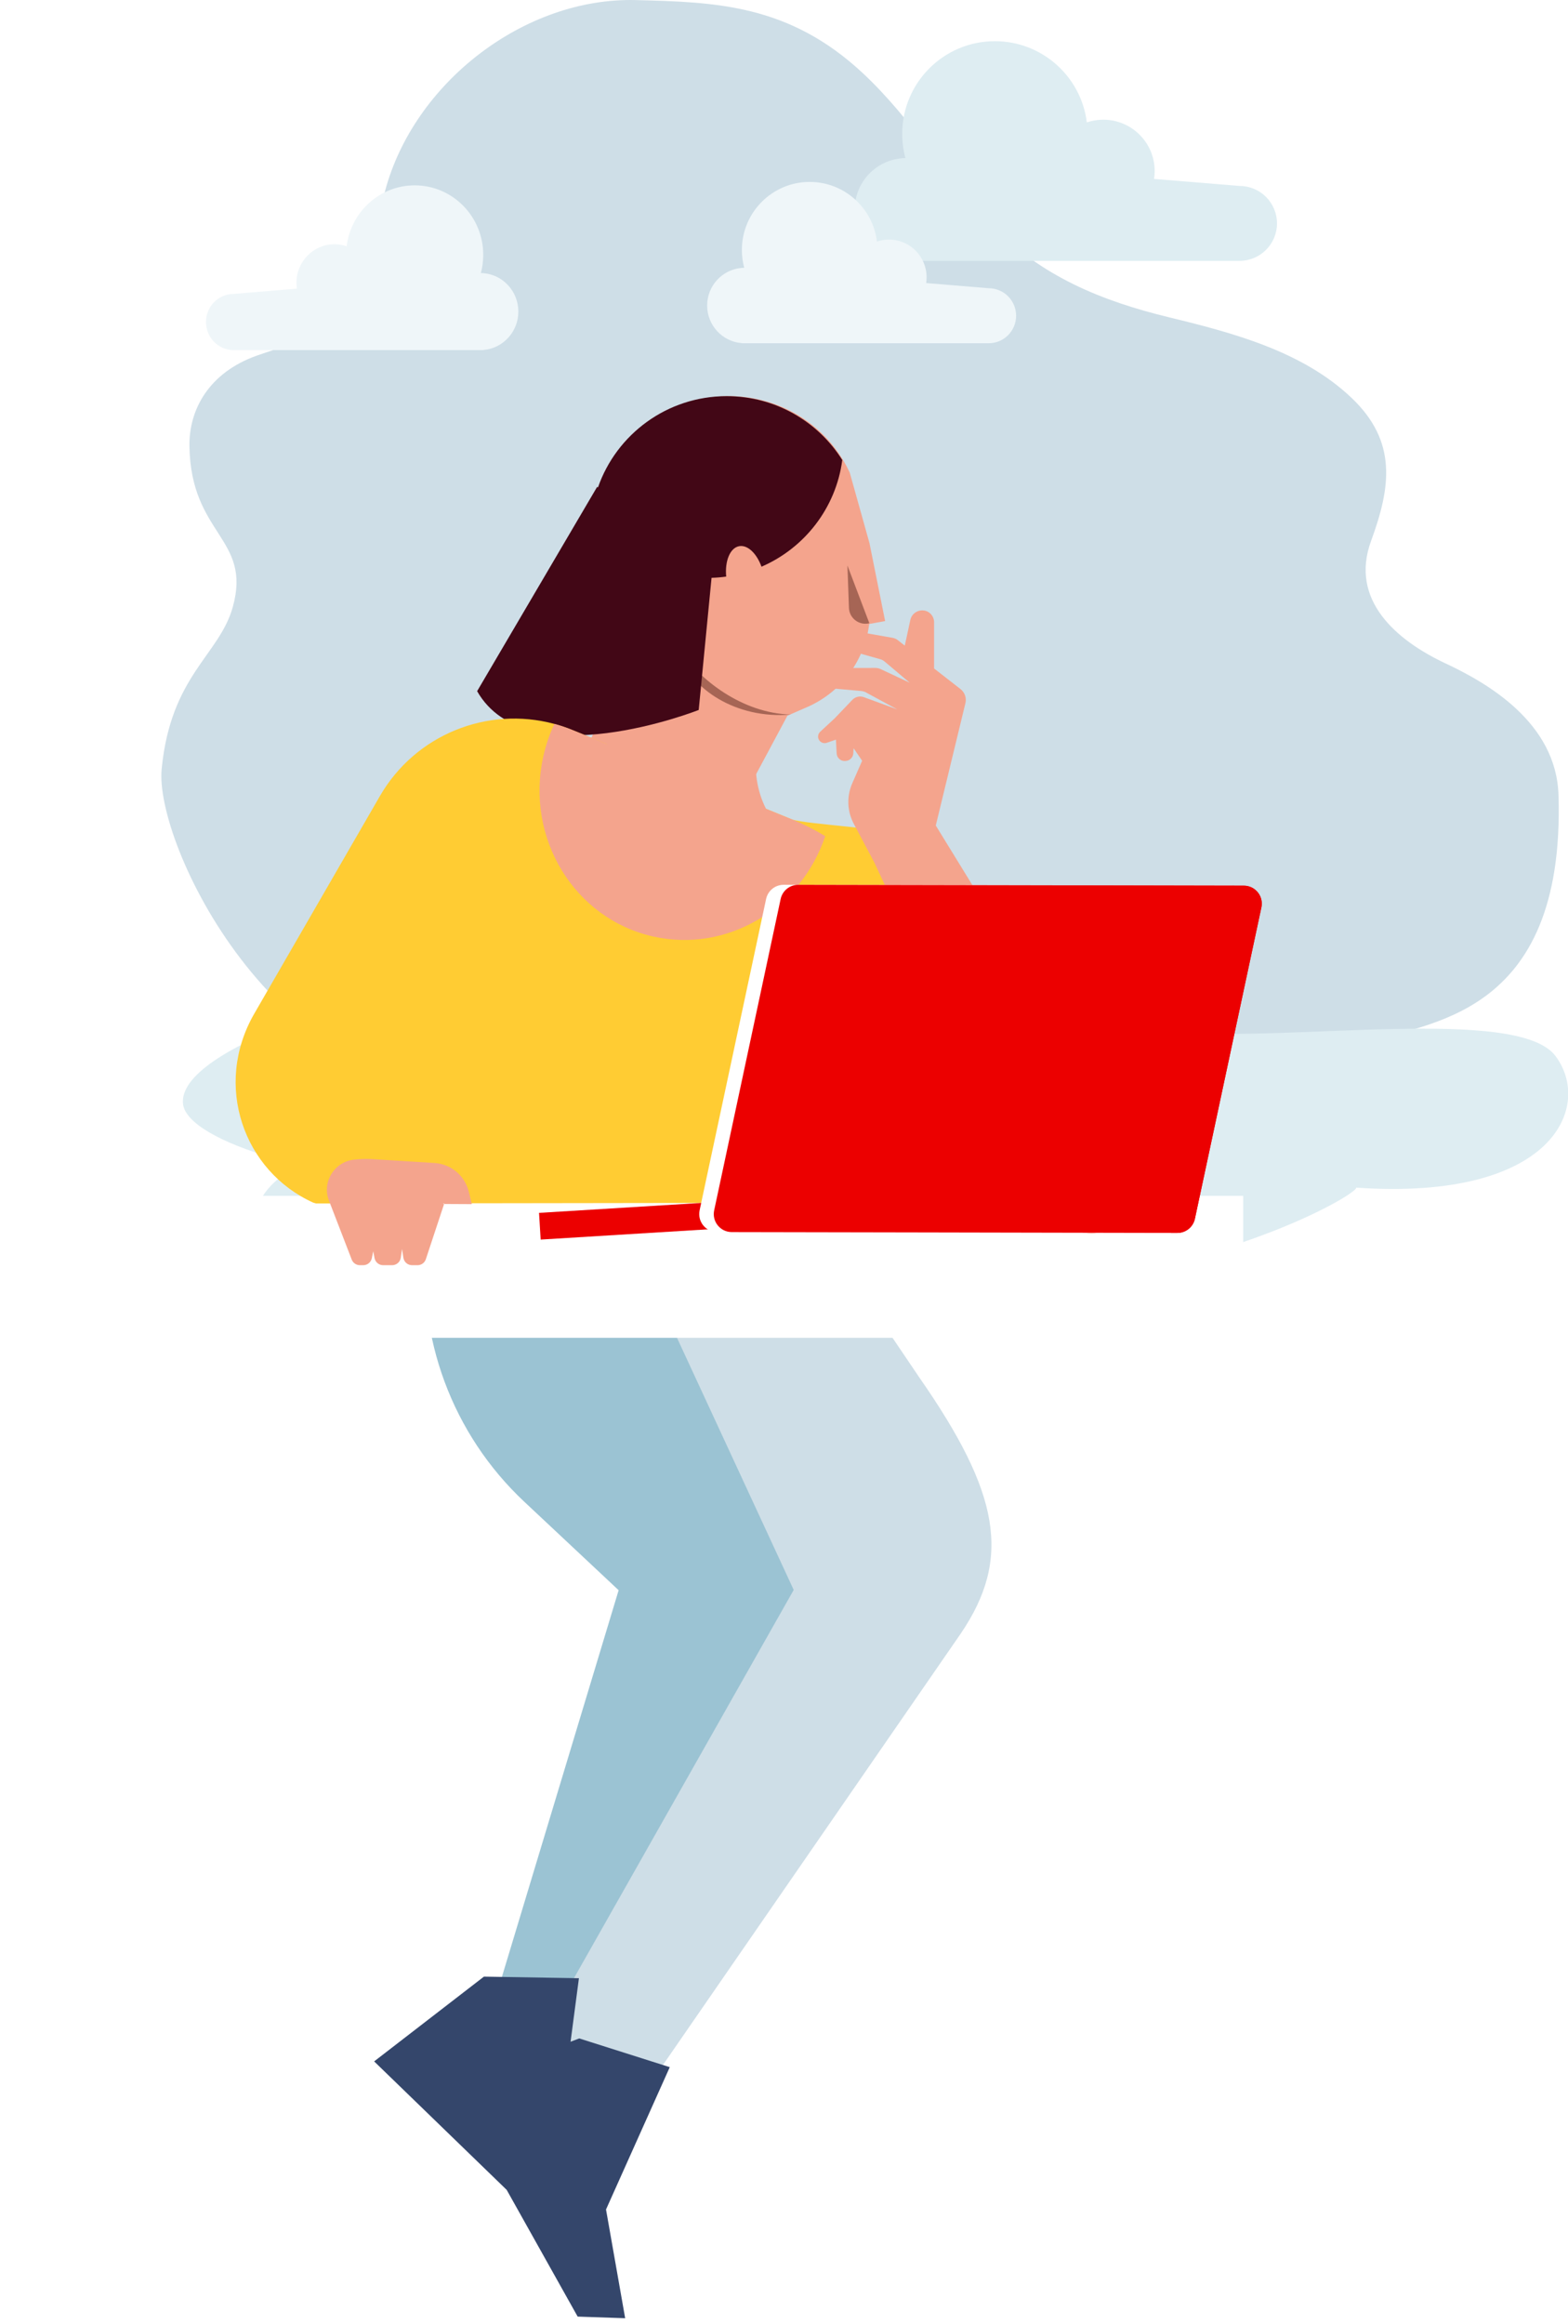
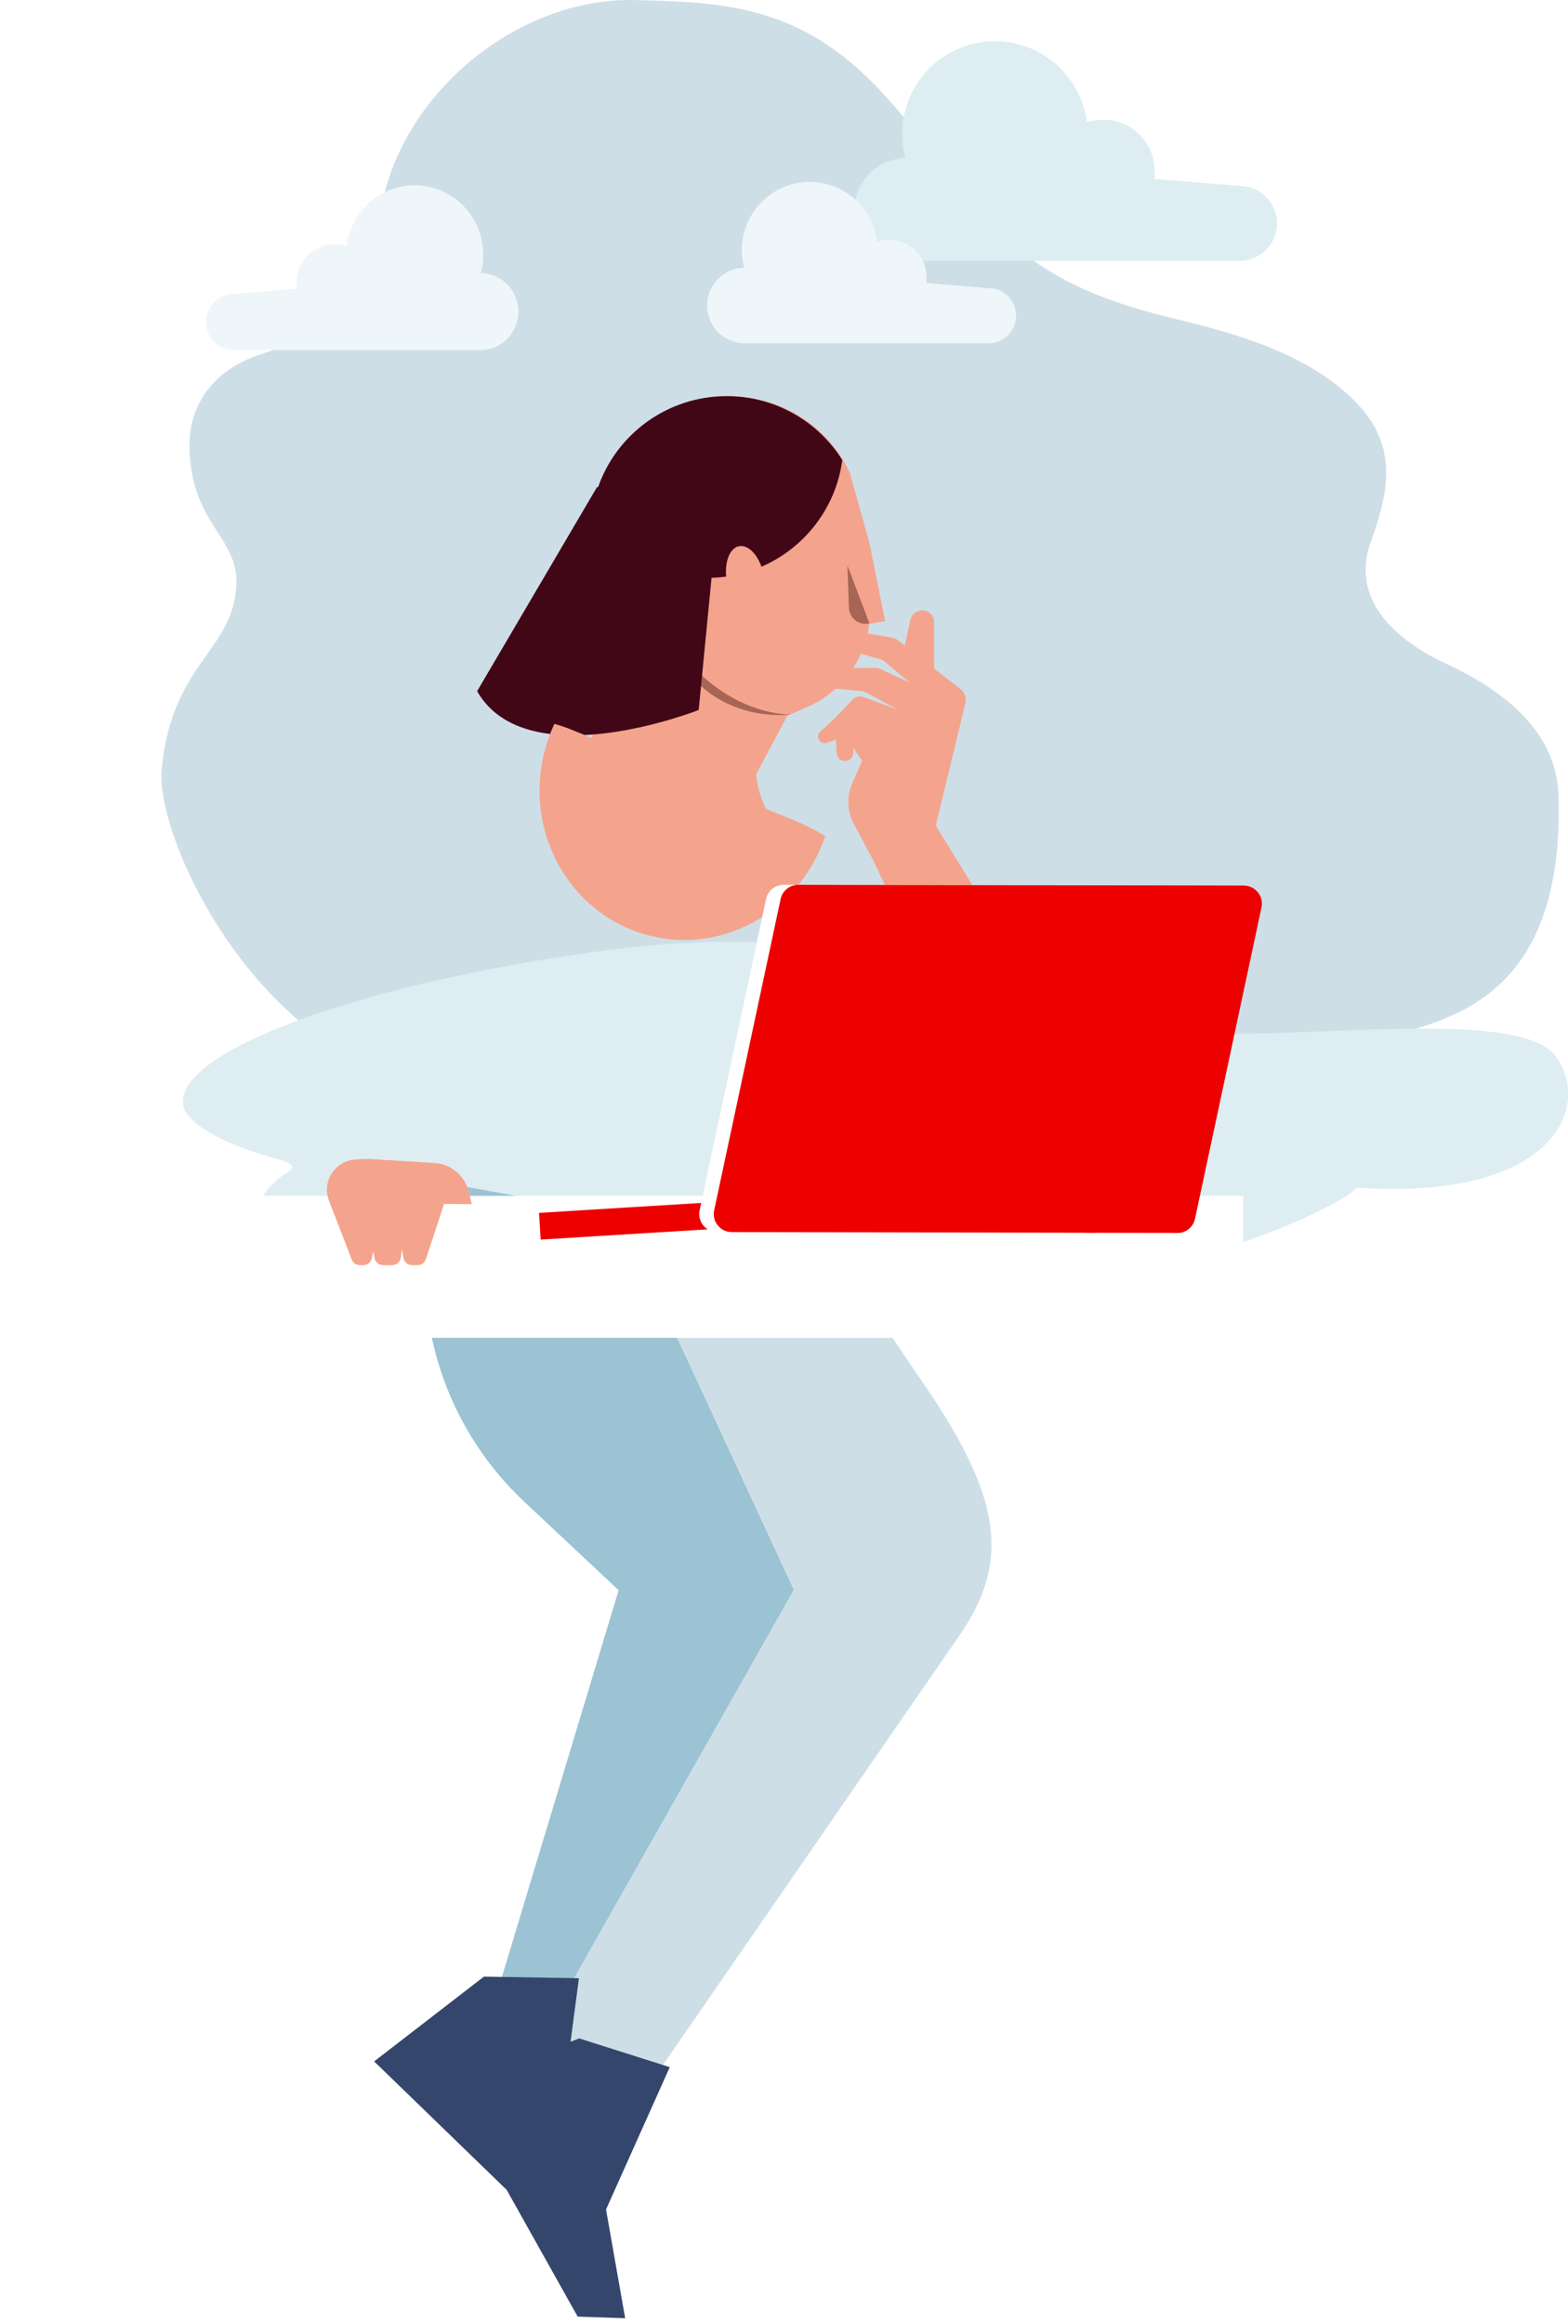
<svg xmlns="http://www.w3.org/2000/svg" width="108px" height="160px" viewBox="0 0 108 160" version="1.1">
  <title>Concepts/Digital Channel/Girl desktop</title>
  <defs>
    <filter id="filter-1">
      <feColorMatrix in="SourceGraphic" type="matrix" values="0 0 0 0 0.231 0 0 0 0 0.063 0 0 0 0 0.11 0 0 0 1 0" />
    </filter>
  </defs>
  <g id="-↳-💡-Concepts-&amp;-infographics" stroke="none" stroke-width="1" fill="none" fill-rule="evenodd">
    <g id="documentation-/-concepts-/-01" transform="translate(-458, -2318)">
      <g id="my-aegon-santander" transform="translate(458, 2318)">
        <path d="M102.443,41.796 C101.115,37.036 105.335,36.853 105.428,30.719 C105.466,28.211 104.091,25.656 100.783,24.484 C99.157,23.908 97.537,23.512 96.09,22.596 C92.794,20.51 92.853,16.539 91.954,13.154 C89.979,5.719 82.379,-0.188 74.685,0.005 C69.139,0.143 64.124,0.313 59.068,5.018 C55.608,8.238 53.36,12.2 50.148,15.519 C46.746,19.034 42.601,20.721 37.946,21.85 C33.545,22.918 28.756,24.189 25.387,27.392 C22.221,30.401 22.682,33.549 24.04,37.245 C25.537,41.32 22.291,44.093 18.906,45.68 C16.056,47.016 11.286,49.733 11.13,54.744 C10.647,70.266 20.511,70.328 24.188,71.803 C58.017,85.374 70.999,74.907 85.343,75.118 C99.642,75.329 107.839,58.044 107.342,52.954 C106.712,46.491 103.37,45.12 102.443,41.796" id="Fill-5" fill="#CEDEE7" transform="translate(59.238, 39.386) scale(-1, 1) translate(-59.238, -39.386) " />
        <g id="g.-illustration/Backgrounds/Shapes/Bubble-02" transform="translate(60.051, 77.05) scale(-1, 1) rotate(4) translate(-60.051, -77.05) translate(12.023, 64.049)" fill="#DEEDF2">
          <path d="M35.141,4.315 C31.504,5.566 30.505,7.862 26.7,8.483 C19.06,9.731 3.135,8.317 0.763,11.94 C-1.575,15.511 1.481,21.937 15.095,20.037 C14.794,20.285 21.779,23.946 33.034,24.969 C37.488,25.373 44.958,24.97 47.823,24.086 C52.227,22.726 56.801,21.995 61.408,21.891 C77.796,21.52 90.647,19.66 90.798,16.848 C90.849,15.908 89.902,14.605 88.42,13.847 C87.497,13.375 88.853,12.977 89.167,12.864 C93.035,11.473 95.204,9.919 95.283,8.686 C95.531,4.816 81.257,0.98 64.56,0.086 C53.186,-0.523 41.212,2.228 35.141,4.315 Z" id="Primary-color" />
        </g>
        <g id="Group-2" transform="translate(0, 26.942)">
          <g id="Group" transform="translate(0.172, 0.172)">
            <g id="Characters/Body-parts/Lower-body/Generic/Sitting-B" transform="translate(25.497, 54.018)">
              <g id="Group" transform="translate(0.101, 0.173)">
                <path d="M4.054,2.68683812e-14 L3.625,3.984 C2.897,10.741 5.385,17.448 10.343,22.095 L16.84,28.185 L8.021,57.388 L14.217,63.807 L29.279,31.148 C30.164,27.542 29.809,23.744 28.272,20.364 L20.348,2.943 L4.054,2.68683812e-14 Z" id="Back-leg" fill="#9BC3D3" />
                <path d="M11.654,68.976 L7.941,65.177 L28.898,28.165 L16.918,2.294 L31.847,5.096 L37.539,13.52 C43.107,21.511 43.917,25.987 40.409,31.164 L18.98,62.193 L16.5,67.167 L11.654,68.976 Z" id="Front-leg" fill="#CEDEE7" />
                <polygon id="Shoes/Feet" fill="#34466B" fill-rule="nonzero" points="7.561 54.791 14.105 54.9 13.529 59.274 14.124 59.045 20.362 61.024 15.971 70.823 17.29 78.31 14.018 78.199 9.129 69.473 -2.52003768e-14 60.627" />
              </g>
            </g>
            <rect id="Desk" fill="#FFFFFF" x="0" y="55.221" width="85.457" height="9.777" />
            <g id="Characters/Body-parts/Head/Children/Girl-A-01" transform="translate(32.286, 0)">
              <g id="Characters/Body-parts/Head/Children/Girl-A-00" transform="translate(6.384, 0)">
                <path d="M19.683,5.415 C19.158,4.295 18.397,3.246 17.351,2.353 C14.304,-0.249 9.809,-0.574 6.436,1.595 C1.923,4.496 0.897,10.536 4.067,14.736 C4.435,15.223 4.843,15.66 5.282,16.052 L0.198,27.505 L11.644,29.166 L15.396,22.16 L16.742,21.575 C19.034,20.58 20.645,18.476 21.003,16.012 L21.027,15.848 L22.123,15.648 L21.046,10.284 L19.683,5.415 Z" id="Base-color" fill="#F4A48D" />
                <path d="M15.669,22.086 C15.669,22.154 15.67,22.224 15.67,22.294 C15.67,22.426 15.67,22.561 15.67,22.515 C15.67,22.44 15.67,22.366 15.67,22.294 C15.67,22.205 15.67,22.118 15.669,22.086 L15.669,22.086 Z M8.068,17.728 C8.053,17.771 8.038,17.842 8.019,17.976 C8.74,20.286 11.831,22.418 15.643,22.085 C12.277,22.005 9.326,19.659 8.068,17.728 Z M21.037,15.799 L19.527,11.82 L19.631,14.737 C19.656,15.457 20.337,15.971 21.037,15.799 Z" id="Shadow" fill="#A66555" />
              </g>
              <g filter="url(#filter-1)" id="Characters/Body-parts/Hair/Children/Girl-01">
                <g transform="translate(0.174, 0)">
                  <path d="M8.558,6.438 C9.832,2.785 13.318,0.162 17.421,0.162 C20.779,0.162 23.725,1.919 25.382,4.56 C24.947,7.863 22.78,10.623 19.818,11.905 C19.484,10.983 18.855,10.38 18.271,10.494 C17.648,10.616 17.286,11.516 17.386,12.586 C17.055,12.632 16.719,12.661 16.378,12.671 L15.493,21.769 C15.493,21.769 3.64,26.456 0.231,20.475 L8.491,6.419 L8.558,6.438 Z" id="Hair-color" fill="#420716" fill-rule="nonzero" />
                </g>
              </g>
            </g>
            <g id="Body/Man/Jacket-02" transform="translate(15.889, 14.842)">
-               <path d="M7.559,40.841 L0.169,40.831 L4.219,33.067 L5.26,26.726 C6.025,22.067 8.795,18.026 12.761,15.613 C13.486,15.175 20.166,14.786 20.966,14.461 L36.087,8.309 C36.5,8.14 36.914,8.002 37.332,7.887 C41.945,6.642 46.906,8.626 49.35,12.857 L57.996,27.827 C60.85,32.767 58.729,38.687 53.943,40.847 L53.752,40.905 L12.593,40.848 L14.577,32.827 L7.535,40.841 L7.559,40.841 Z" id="Blouse" fill="#FFCC33" fill-rule="nonzero" transform="translate(29.727, 24.212) scale(-1, 1) translate(-29.727, -24.212) " />
              <path d="M9.442,37.846 L9.605,37.854 L13.865,38.118 C14.979,38.187 15.919,38.957 16.211,40.03 L16.229,40.097 L16.437,40.951 L14.527,40.941 L13.271,44.741 C13.195,44.977 12.984,45.137 12.74,45.154 L12.697,45.156 L12.322,45.156 C12.035,45.156 11.792,44.959 11.731,44.684 L11.723,44.644 L11.63,44.036 L11.544,44.638 C11.505,44.923 11.269,45.137 10.984,45.155 L10.945,45.156 L10.33,45.156 C10.053,45.156 9.816,44.969 9.745,44.706 L9.736,44.666 L9.647,44.195 L9.549,44.676 C9.493,44.942 9.267,45.137 8.997,45.155 L8.956,45.156 L8.728,45.156 C8.492,45.156 8.281,45.019 8.182,44.81 L8.165,44.77 L6.596,40.705 C6.105,39.435 6.953,38.046 8.311,37.89 C8.683,37.848 9.062,37.832 9.442,37.846 Z M46.721,0.508 C46.887,0.202 47.233,0.024 47.593,0.08 C47.986,0.142 48.277,0.484 48.277,0.882 L48.277,0.882 L48.276,3.967 C48.277,3.983 48.277,3.997 48.277,4.01 C48.277,4.014 48.277,4.018 48.277,4.021 C48.277,4.027 48.276,4.031 48.276,4.036 L48.276,4.036 L48.276,4.07 L48.972,4.612 L50.097,5.489 C50.392,5.72 50.524,6.105 50.432,6.468 L50.432,6.468 L48.393,14.883 L48.393,14.883 L58.865,31.922 C59.648,32.727 60.362,33.78 60.906,35.009 C62.418,38.419 62.05,41.89 60.087,42.758 C58.123,43.628 55.307,41.565 53.796,38.156 C53.662,37.853 53.542,37.549 53.438,37.246 L53.438,37.246 L44.155,17.42 L42.747,14.768 C42.286,13.905 42.247,12.881 42.637,11.986 L42.637,11.986 L43.321,10.423 L42.732,9.563 L42.71,9.924 C42.691,10.188 42.488,10.401 42.226,10.431 L42.226,10.431 L42.179,10.437 C41.864,10.476 41.583,10.236 41.566,9.922 L41.566,9.922 L41.516,8.97 L40.881,9.187 C40.68,9.256 40.456,9.172 40.349,8.988 C40.265,8.849 40.269,8.68 40.341,8.545 C40.365,8.503 40.393,8.464 40.429,8.43 L40.429,8.43 L41.424,7.508 L42.646,6.231 C42.85,6.016 43.163,5.945 43.44,6.046 L43.44,6.046 L45.737,6.887 L43.53,5.691 C43.444,5.652 43.354,5.63 43.26,5.621 L43.26,5.621 L39.912,5.322 C39.513,5.287 39.241,4.897 39.349,4.508 C39.429,4.223 39.708,4.038 40.002,4.038 L40.002,4.038 L44.23,4.033 C44.356,4.033 44.481,4.06 44.595,4.113 L44.595,4.113 L46.597,5.049 L44.871,3.594 C44.784,3.518 44.682,3.465 44.573,3.434 L44.573,3.434 L41.028,2.435 C40.681,2.339 40.492,1.966 40.615,1.631 C40.719,1.35 41.007,1.184 41.3,1.235 L41.3,1.235 L44.575,1.811 L45.416,1.96 C45.546,1.982 45.668,2.035 45.772,2.117 L45.772,2.117 L46.258,2.496 L46.258,2.495 L46.441,1.654 L46.441,1.654 L46.638,0.735 C46.655,0.654 46.683,0.578 46.721,0.508 Z M14.548,40.877 L14.458,40.941 L14.527,40.941 L14.548,40.877 Z M22.122,7.887 C22.479,7.984 22.837,8.101 23.19,8.238 L23.367,8.309 L25.735,9.273 C25.756,9.184 25.747,9.114 25.742,9.09 L25.74,9.081 L36.022,9.865 C35.882,11.421 36.177,12.666 36.658,13.646 L36.702,13.734 L38.489,14.461 C39.29,14.788 40.055,15.175 40.779,15.613 C39.104,20.61 34.031,23.66 28.948,22.529 C23.503,21.316 20.105,15.761 21.361,10.12 C21.536,9.334 21.794,8.587 22.122,7.887 Z" id="Skin-tone" fill="#F4A48D" />
            </g>
          </g>
          <g id="Objects/Devices/Laptop-02" transform="translate(61.511, 46.771) scale(-1, 1) translate(-61.511, -46.771) translate(35.996, 33.77)">
            <g id="Group-5" transform="translate(0.063, 0.153)">
              <path d="M49.835,22.644 L49.723,24.483 L34.078,23.524 L34.19,21.685 C39.405,22.005 44.621,22.324 49.835,22.644 Z" id="Keyboard" fill="#EC0000" />
              <path d="M37.57,23.964 L6.871,24.023 C6.288,24.024 5.783,23.616 5.661,23.044 L1.084,1.61 C0.92,0.841 1.504,0.114 2.289,0.113 L32.986,0.054 C33.569,0.053 34.074,0.461 34.196,1.033 L38.775,22.466 C38.939,23.236 38.355,23.962 37.57,23.964 Z" id="Screen" fill="#FFFFFF" />
              <path d="M33.195,1.036 L37.773,22.47 C37.937,23.238 37.353,23.963 36.568,23.966 L23.714,23.99 L7.414,24.023 L5.87,24.025 C5.287,24.026 4.781,23.618 4.66,23.045 L0.082,1.613 C0.003,1.238 0.1,0.872 0.312,0.599 C0.535,0.308 0.884,0.116 1.288,0.116 L13.83,0.09 L31.983,0.055 C32.567,0.054 33.073,0.463 33.195,1.036 Z" id="Cover" fill="#EC0000" />
              <path d="M13.83,0.09 L7.414,24.023 L5.871,24.025 C5.287,24.026 4.781,23.618 4.66,23.045 L0.082,1.613 C0.003,1.238 0.1,0.872 0.312,0.599 C0.535,0.308 0.885,0.116 1.288,0.116 L13.83,0.09 Z" id="Shadow" fill="#EC0000" fill-rule="nonzero" />
            </g>
          </g>
        </g>
        <path d="M71.972,8.429 C72.361,5.277 75.048,2.836 78.306,2.836 C81.83,2.836 84.688,5.693 84.688,9.217 C84.688,9.795 84.611,10.355 84.467,10.888 C84.521,10.888 84.574,10.89 84.628,10.893 L84.688,10.888 L84.688,10.897 C86.516,11.035 87.957,12.561 87.957,14.424 C87.957,16.287 86.516,17.814 84.688,17.951 L84.688,17.962 L61.453,17.962 L61.453,17.961 L61.453,17.961 C60.029,17.961 58.874,16.807 58.874,15.382 C58.874,13.958 60.029,12.804 61.453,12.804 L61.453,12.804 L61.453,12.804 L67.34,12.318 C67.313,12.143 67.299,11.963 67.299,11.779 C67.299,9.826 68.883,8.242 70.836,8.242 C71.234,8.242 71.616,8.308 71.972,8.429 Z" id="Primary-color-Copy-2" fill="#DEEDF2" transform="translate(73.415, 10.399) scale(-1, 1) translate(-73.415, -10.399) " />
        <path d="M58.291,16.633 C58.575,14.318 60.542,12.526 62.926,12.526 C65.504,12.526 67.595,14.624 67.595,17.212 C67.595,17.636 67.539,18.048 67.433,18.439 C67.473,18.439 67.512,18.441 67.551,18.443 L67.595,18.439 L67.595,18.446 C68.933,18.547 69.987,19.668 69.987,21.036 C69.987,22.404 68.933,23.525 67.595,23.626 L67.595,23.634 L50.594,23.634 L50.594,23.633 L50.594,23.633 C49.552,23.633 48.707,22.785 48.707,21.74 C48.707,20.694 49.552,19.846 50.594,19.846 L50.594,19.846 L50.594,19.846 L54.901,19.489 C54.882,19.36 54.872,19.228 54.872,19.094 C54.872,17.659 56.03,16.496 57.46,16.496 C57.751,16.496 58.03,16.544 58.291,16.633 Z" id="Primary-color-Copy-2" fill="#EFF6F9" transform="translate(59.347, 18.08) scale(-1, 1) translate(-59.347, -18.08) " />
        <path d="M23.877,16.957 C24.164,14.593 26.153,12.762 28.563,12.762 C31.17,12.762 33.284,14.905 33.284,17.548 C33.284,17.981 33.227,18.401 33.121,18.801 C33.161,18.801 33.201,18.803 33.24,18.805 L33.285,18.801 L33.285,18.808 C34.637,18.911 35.703,20.056 35.703,21.453 C35.703,22.85 34.637,23.995 33.285,24.098 L33.285,24.106 L16.095,24.106 L16.095,24.106 L16.094,24.106 C15.041,24.106 14.187,23.24 14.187,22.172 C14.187,21.104 15.041,20.238 16.094,20.238 L16.095,20.238 L16.095,20.238 L20.45,19.874 C20.43,19.742 20.419,19.607 20.419,19.47 C20.419,18.005 21.591,16.817 23.037,16.817 C23.331,16.817 23.613,16.866 23.877,16.957 Z" id="Primary-color" fill="#EFF6F9" />
      </g>
    </g>
  </g>
</svg>